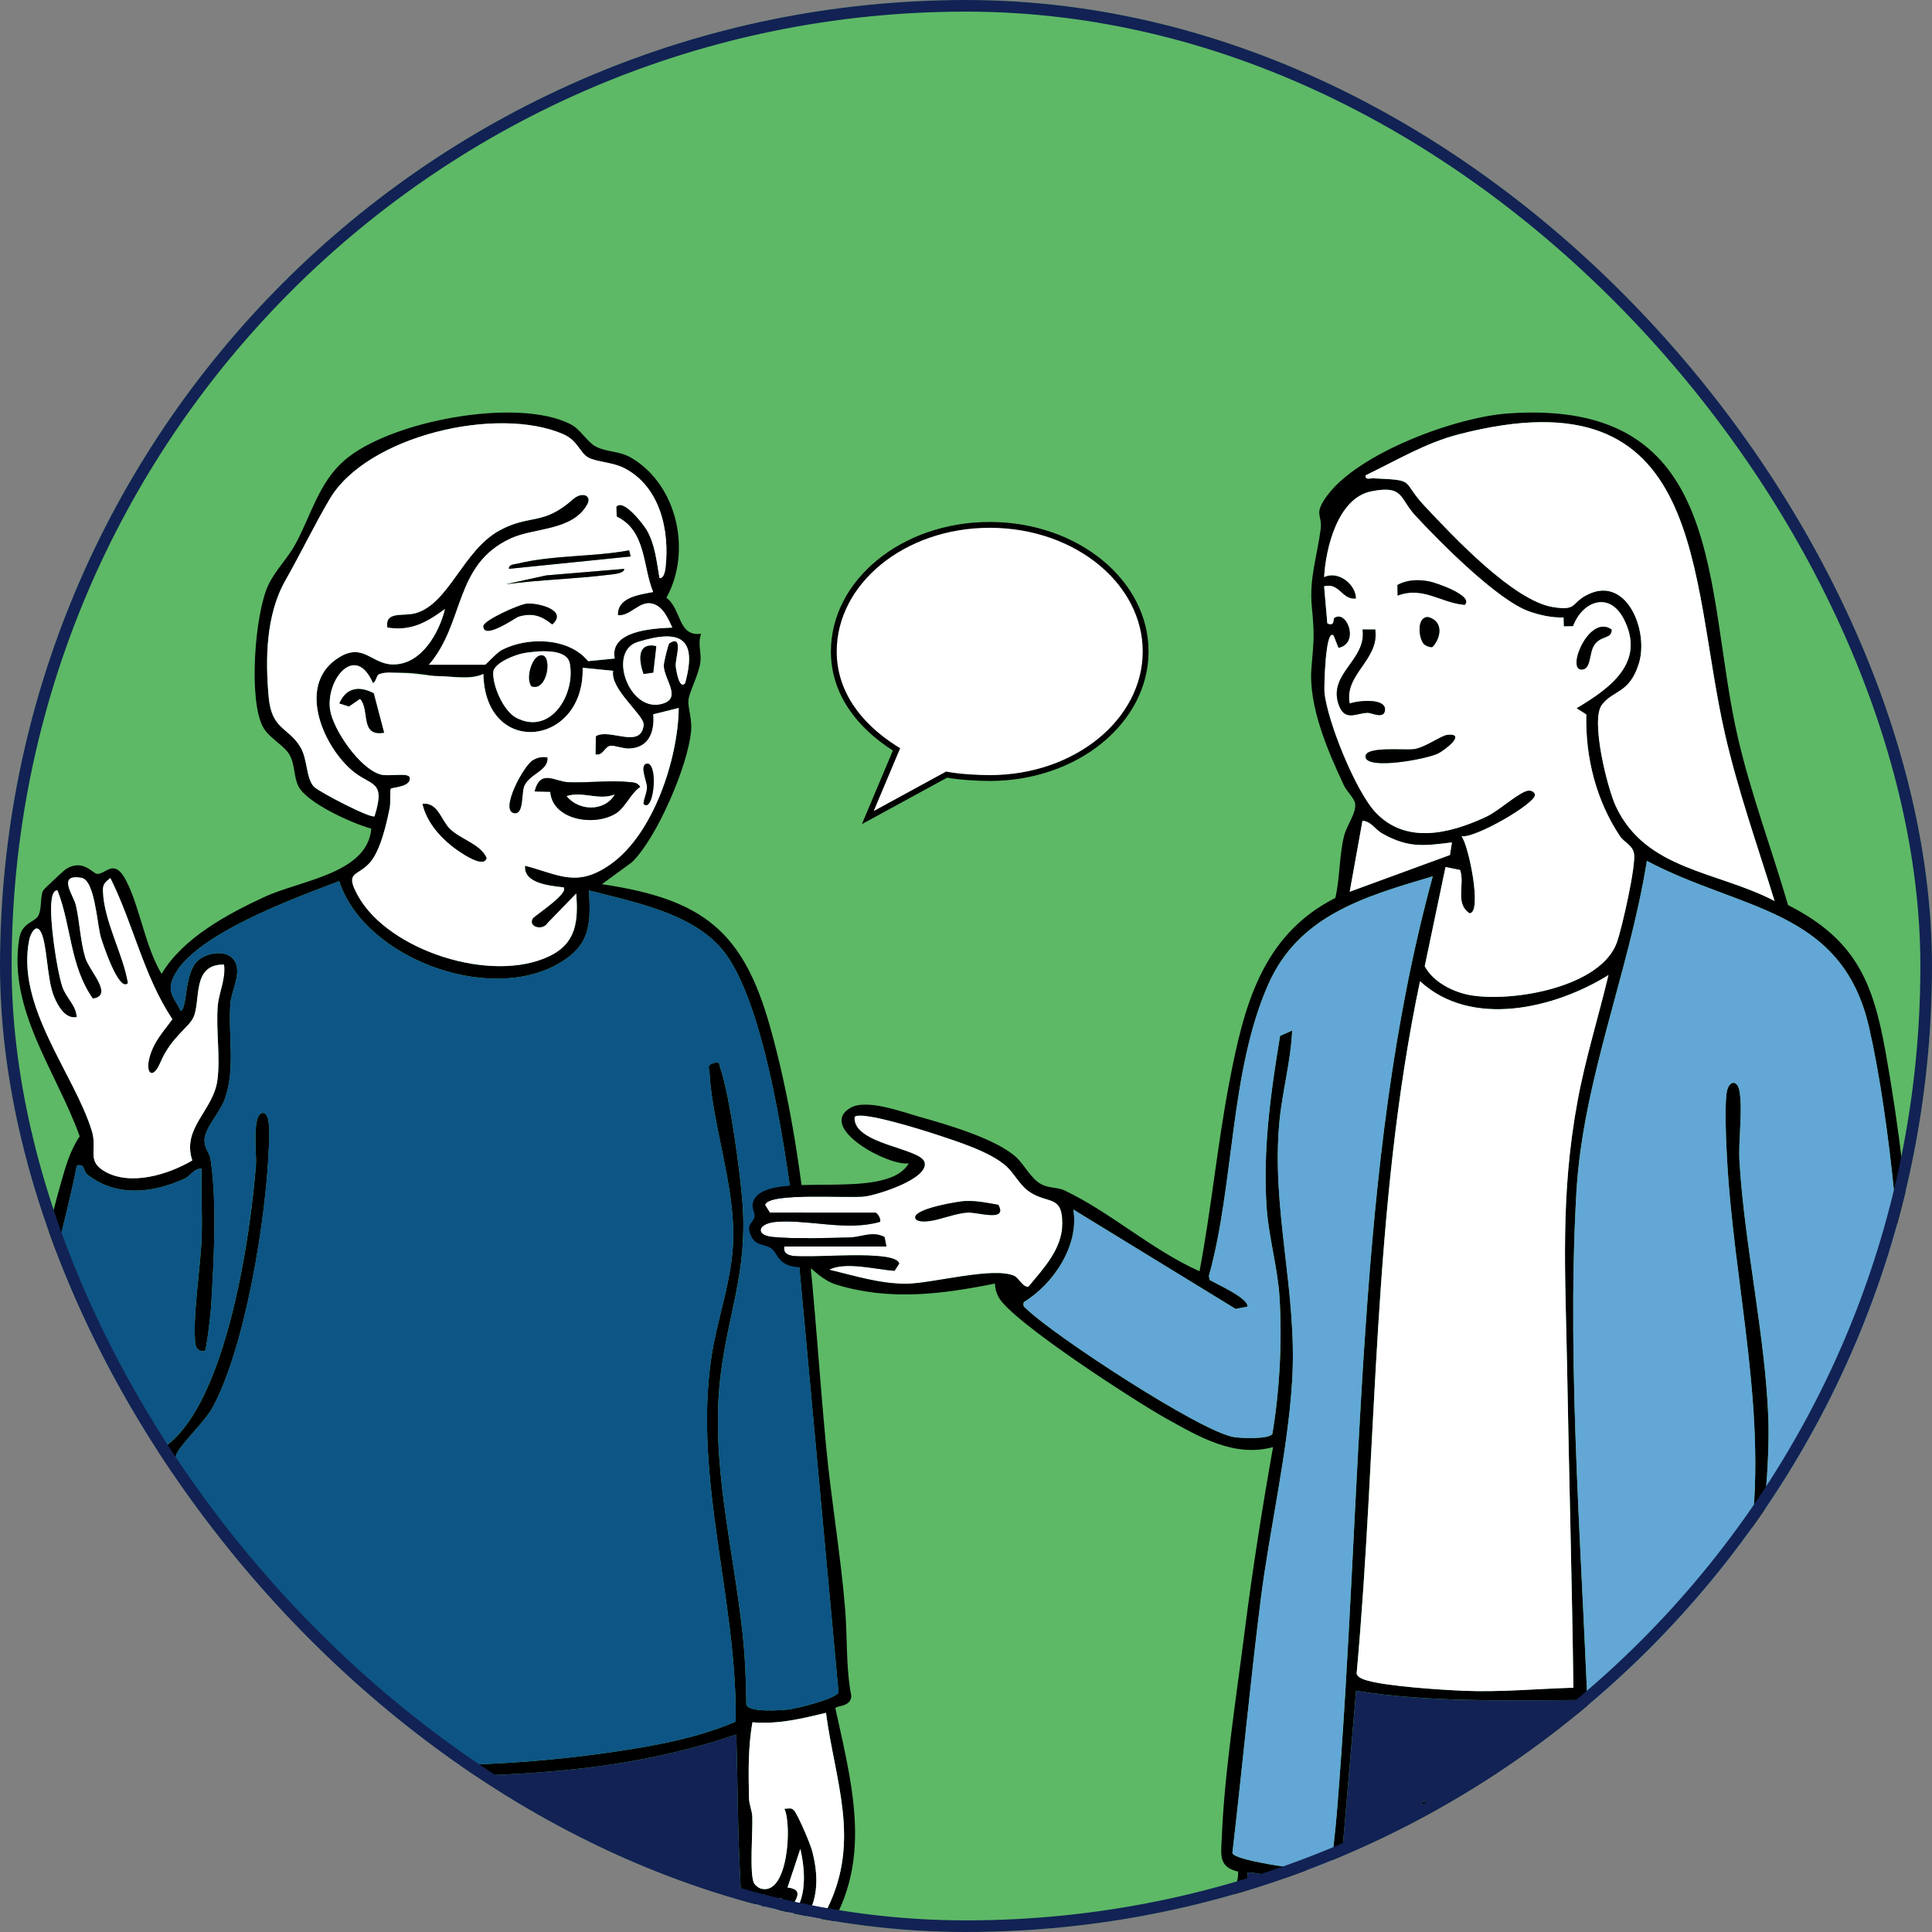
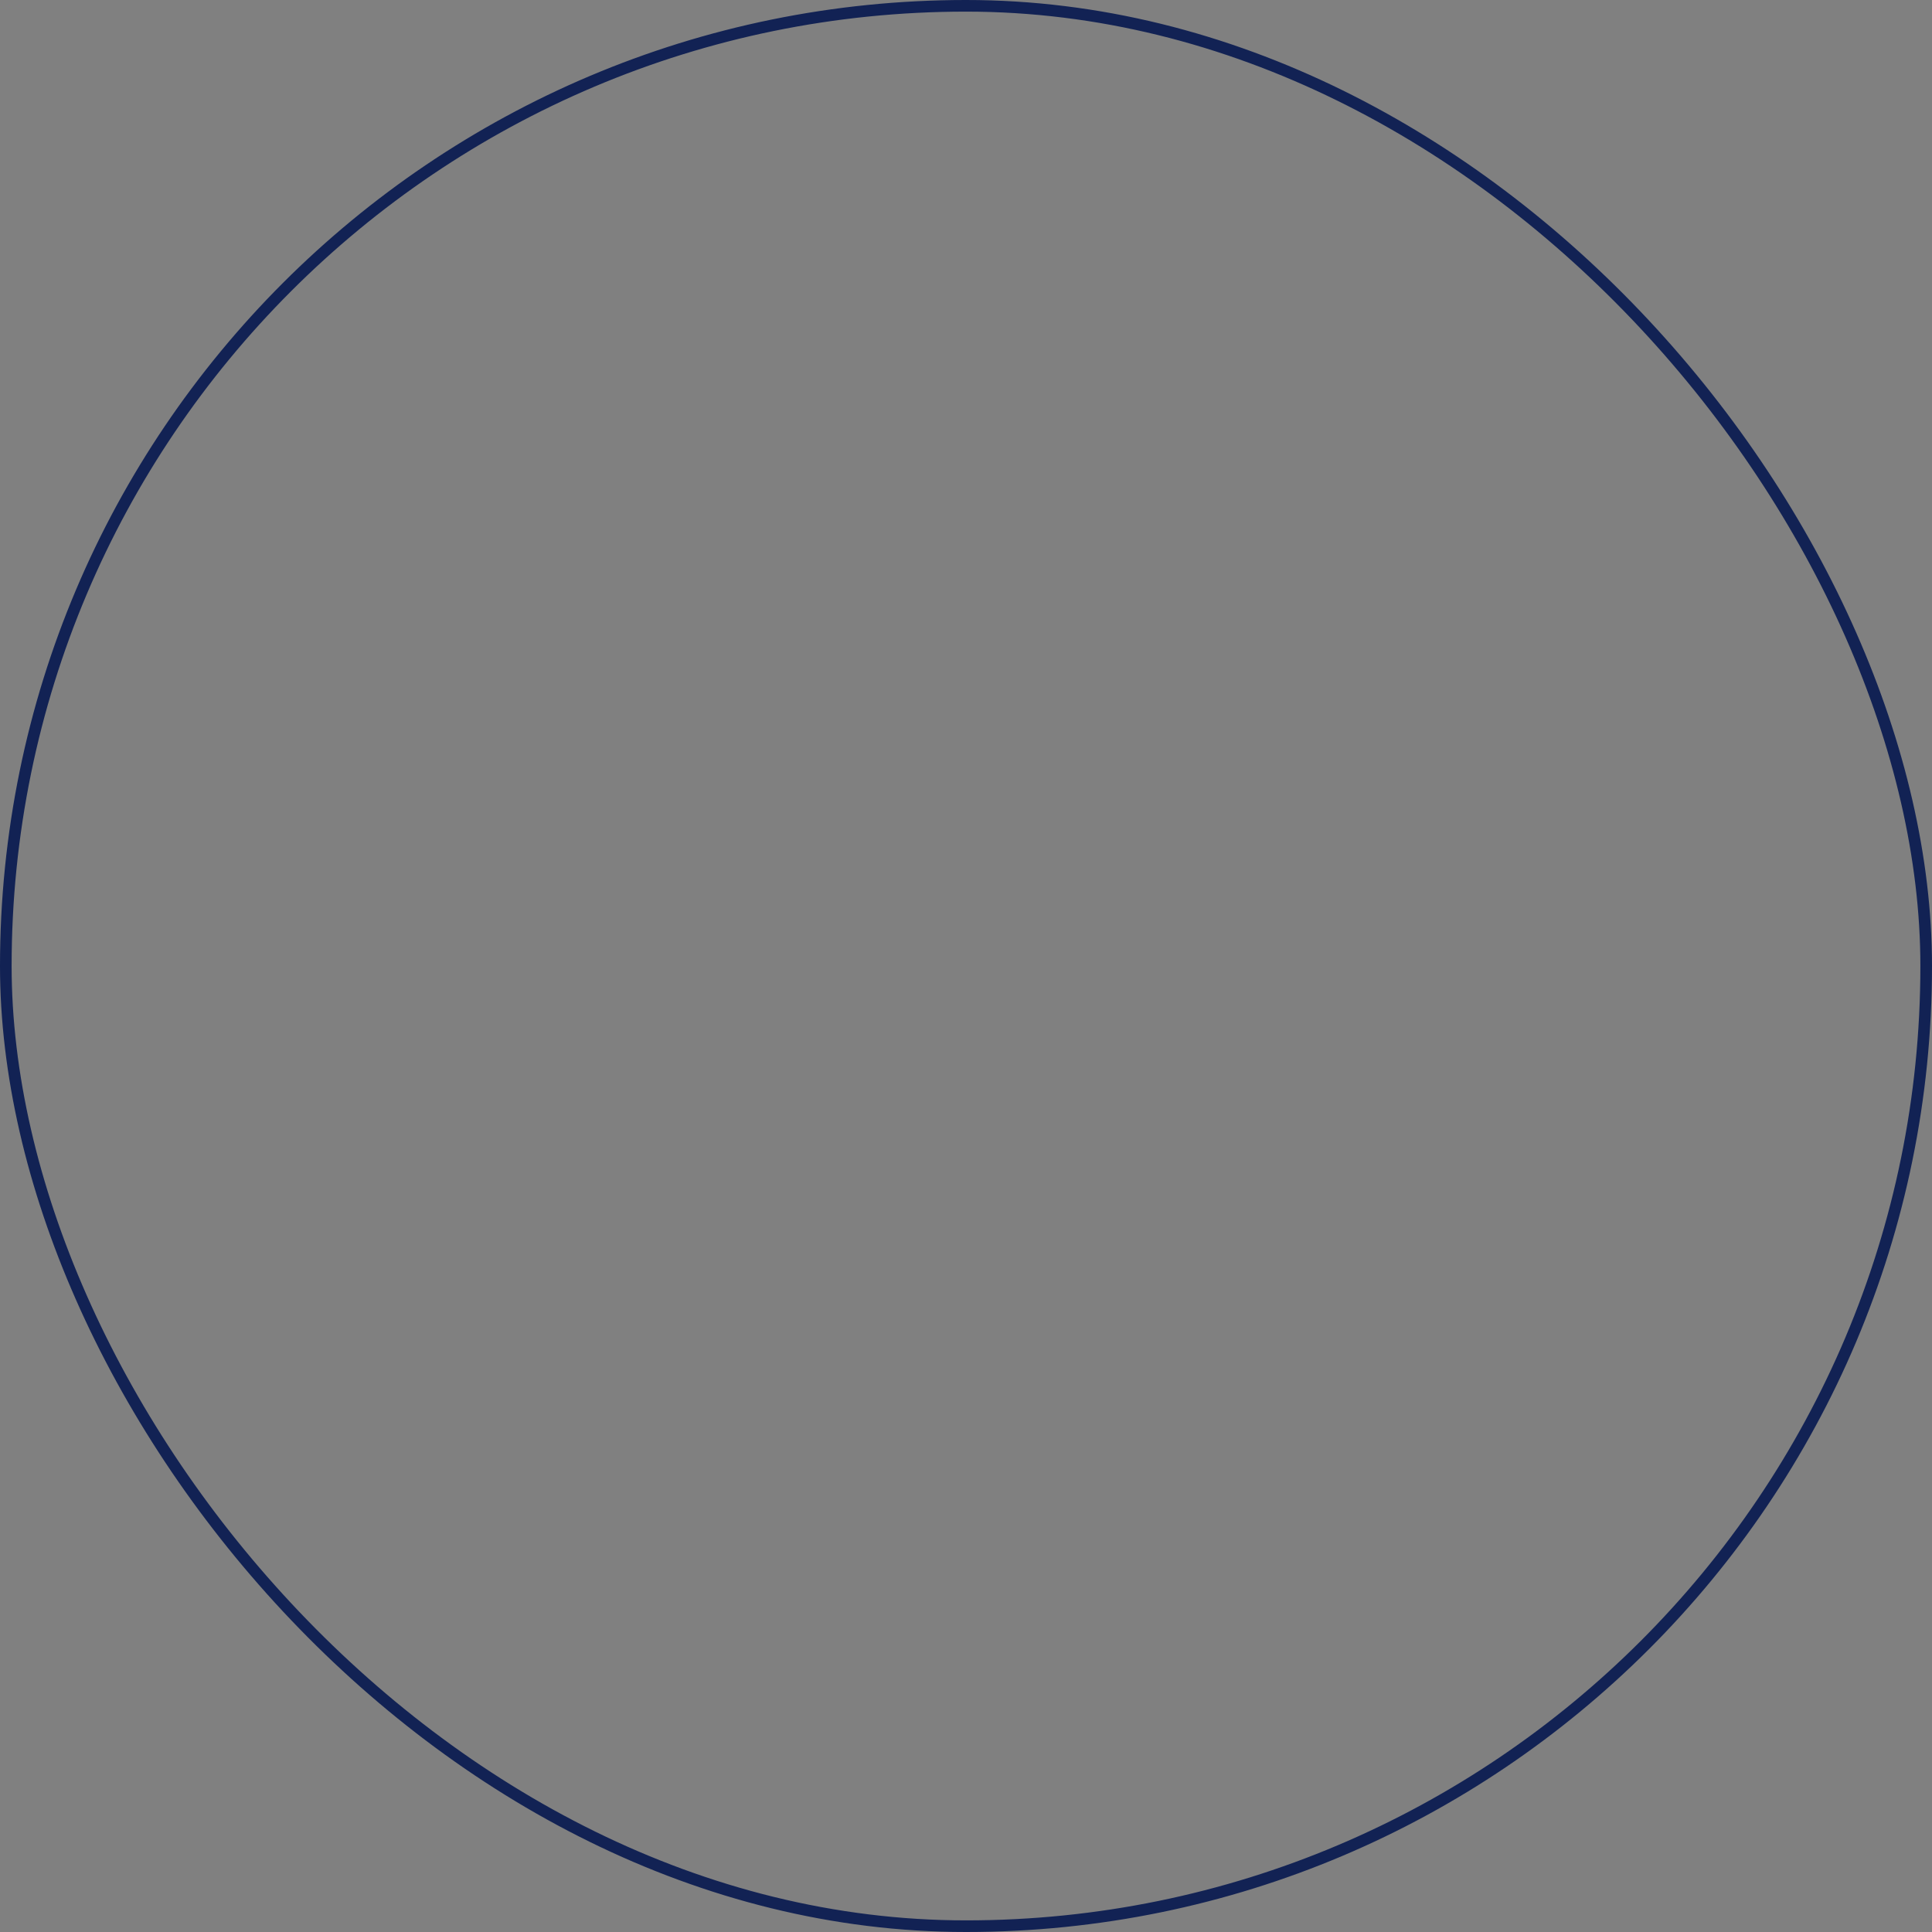
<svg xmlns="http://www.w3.org/2000/svg" width="665" height="665" viewBox="0 0 665 665" fill="none">
  <rect x="0" y="0" width="665" height="665" fill="#808080" stroke="none" />
  <g clip-path="url(#clip0_70_3426)">
-     <rect width="665" height="665" rx="332.5" fill="#5DB966" />
    <path d="M267.44 1008.67C263.211 1006.33 248.414 996.081 246.842 992.367C245.766 989.807 250.852 990.834 251.289 989.007C252.223 964.955 252.139 940.81 253.4 916.775C257.335 841.873 263.228 773.127 261.118 697.627C260.882 689.298 261.37 680.902 261.177 672.573C268.685 674.122 271.526 681.045 278.152 673.55C301.768 646.811 294.487 619.374 287.543 588.037C287.644 586.976 292.831 587.725 293.033 583.792C291.108 574.015 291.713 563.757 290.906 553.929C289.367 535.124 286.088 516.301 284.314 497.504C279.757 449.282 278.269 400.26 265.027 353.301C255.846 320.734 242.193 309.475 207.167 304.346L217.516 296.792C226.176 288.379 236.896 263.282 237.88 251.542C238.233 247.306 236.778 243.955 236.955 241.083C237.123 238.379 240.511 232.274 241.074 227.92C241.495 224.678 240.057 221.545 241.327 218.151C233.222 219.22 234.693 209.67 229.371 205.754C238.048 190.208 233.407 167.2 217.441 157.667C213.102 155.073 208.857 155.73 205.031 153.683C202.055 152.083 199.852 147.797 196.422 146.036C178.085 136.587 133.904 144.942 118.434 158.559C109.715 166.223 106.983 177.508 101.762 187.159C99.012 192.237 94.691 196.364 92.32 201.451C87.687 211.38 85.459 241.184 90.588 250.363C92.606 253.985 97.776 256.562 99.618 259.737C101.593 263.147 101.039 267.24 102.703 270.592C105.57 276.386 121.284 283.452 127.8 285.212C126.471 300.742 103.603 302.914 91.017 308.734C78.027 314.747 62.944 322.924 55.613 335.203C49.946 325.771 48.239 312.641 43.497 303.276C39.395 295.183 36.57 300.758 33.56 300.809C31.929 300.834 28.675 295.419 22.672 299.141C22.21 299.428 15.088 306.014 14.861 306.494C13.701 308.944 14.492 312.81 13.163 315.227C11.952 317.442 7.522 317.576 6.63 323.025C2.62 347.583 19.586 369.091 27.431 391.114C23.883 396.445 22.487 401.936 20.755 407.966C14.416 430.064 6.437 468.652 17.005 489.554C24.253 503.888 40.765 510.987 56.168 503.357C53.679 522.331 49.198 541.229 47.365 560.296C46.558 568.692 44.859 584.559 45.641 592.273C45.843 594.26 48.18 595.498 48.475 597.621C49.332 603.709 46.961 619.197 47.314 627.383C49.584 680.498 67.577 739.693 64.979 791.225C62.011 850.016 56.21 909.128 56.126 967.86C56.117 973.848 55.411 990.211 59.447 994.54C61.431 996.671 65.744 996.738 66.122 999.82C66.467 1002.6 62.288 1012.29 61.826 1016.99C60.893 1026.43 61.725 1030.85 66.307 1038.99C70.704 1046.8 80.23 1060.48 88.486 1064.4C101.215 1070.44 137.914 1073.48 146.355 1060.3C156.932 1043.8 134.778 1032.3 126.446 1020.29C122.629 1014.79 118.703 1007.58 117.812 1000.97C117.954 999.989 130.162 998.557 129.96 994.456C134.274 962.58 138.427 930.679 143.412 898.896C151.778 845.553 163.574 792.564 166.382 738.556C167.937 738.304 167.979 740.443 168.257 741.512C176.908 775.451 174.882 795.722 174.041 829.501C173.049 869.698 175.966 909.793 177.438 949.762C177.942 963.405 176.555 977.082 178.64 990.641L185.114 991.845C184.979 1002.86 174.209 1027.87 186.299 1034.86C193.126 1038.8 208.537 1038.56 217.104 1040.24C231.574 1043.06 244.025 1049.35 259.512 1050.37C269.139 1051.01 300.936 1050.17 302.962 1038.08C306.157 1018.94 281.111 1016.25 267.432 1008.66L267.44 1008.67ZM260.067 666.189C259.125 661.482 268.575 659.031 262.287 655.544L260.067 658.736V653.414C263.22 655.283 265.616 654.163 268.861 653.414C270.568 655.241 262.791 665.406 260.067 666.181V666.189ZM271.064 649.683L275.478 636.402C277.437 644.958 277.992 656.1 269.988 661.936C270.232 657.06 279.287 650.626 271.064 649.683ZM284.903 656.656C283.566 659.393 274.393 674.173 271.644 673.634C266.642 668.421 276.201 662.846 278.606 658.029C281.868 651.485 281.355 644.099 279.589 637.211C278.942 634.684 274.772 624.932 273.359 623.214C272.359 621.984 271.266 622.65 269.979 622.557C272.653 628.082 271.249 652.588 261.942 650.07C261.009 649.818 259.932 648.933 259.504 648.091C257.923 644.958 259.159 630.12 258.94 625.227C258.848 623.163 257.847 621.134 257.805 618.877C257.646 610.186 257.444 601.36 259.008 592.82C267.886 593.553 275.839 591.599 284.297 589.561C287.467 613.259 296.245 633.37 284.903 656.656ZM235.803 235.179C233.726 237.63 232.608 229.933 232.583 229.149C232.499 226.311 235.374 218.344 230.388 221.41C230.044 221.62 228.438 227.954 228.471 229.158C228.598 234.093 235.197 240.712 227.294 242.405C216.331 244.746 209.168 224.197 219.467 220.989C234.365 216.349 240.074 219.726 235.811 235.179H235.803ZM108.025 270.769C105.301 267.813 105.898 261.312 103.393 257.151C99.222 250.212 93.514 251.231 92.488 240.005C91.269 226.665 91.555 211.531 98.264 199.733C103.452 190.604 108.16 180.801 113.448 171.823C126.27 150.011 171.199 139.51 193.942 149.489C198.751 151.603 199.592 155.738 202.307 157.38C205.141 159.09 210.782 159.014 214.927 161.162C227.278 167.554 230.489 182.704 229.094 195.177C228.976 196.204 228.614 199.177 227 198.992C226 193.374 225.537 187.555 222.62 182.468C221.544 180.59 214.439 171.293 212.11 174.518L212.262 177.811C222.477 182.738 221.157 194.907 224.806 203.775C220.274 204.693 212.43 205.501 212.674 211.767C216.852 212.188 219.82 207.076 223.99 207.683C227.95 208.255 229.934 212.921 231.406 216.02C224.36 216.323 209.748 217.149 211.581 226.665L202.417 227.575C195.783 219.422 181.667 219.086 172.696 223.734C170.846 224.694 167.315 228.804 166.928 228.804H147.641C160.076 214.395 156.167 194.318 175.882 185.298C184.029 181.567 197.221 182.814 202.223 173.474C203.753 170.611 200.399 169.053 197.229 171.857C186.812 181.087 182.474 176.868 171.964 182.578C159.37 189.416 154.519 207.86 143.051 211.068C138.73 212.281 132.424 210.184 133.323 216.029C141.58 217.317 146.91 214.209 153.148 209.645C151.215 217.704 145.052 228.922 135.097 228.711C127.968 228.56 125.017 221.241 116.845 226.193C102.148 235.078 110.648 255.846 120.771 264.874C127.497 270.87 132.987 268.125 128.91 280.951C127.749 281.928 109.581 272.453 108.034 270.777L108.025 270.769ZM177.732 247.087C173.276 244.78 169.501 235.988 169.779 231.364C169.972 228.147 177.513 225.259 180.422 224.787C184.778 224.08 195.043 222.934 196.102 228.282C198.188 238.75 189.671 253.269 177.74 247.079L177.732 247.087ZM127.295 296.935C130.953 292.834 133.063 283.477 134.147 278.012C134.492 276.285 134.139 271.931 134.543 271.468C134.946 271.005 141.613 270.895 141.033 267.653C140.697 265.783 133.937 267.35 131.087 266.6C123.907 264.705 114.507 250.987 113.591 244.131C112.212 233.849 122.343 221.191 128.371 235.154C129.422 234.649 129.616 232.577 130.246 232.215C131.02 231.777 132.146 231.827 133.273 231.912C133.332 231.886 133.382 231.861 133.458 231.853C138.763 231.171 144.161 231.726 149.424 232.737C154.679 232.543 161.682 234.135 166.399 231.987C167.004 260.899 201.273 256.907 200.567 229.848L211.068 230.893C209.874 237.158 221.888 246.262 221.569 249.488C220.711 258.044 209.782 250.498 205.107 253.387L204.989 259.644C207.562 260.276 208.159 257.042 210.067 256.705C211.396 256.469 214.347 257.716 216.575 257.64C223.427 257.412 225.386 251.761 224.873 245.858L233.634 243.685C233.44 260.975 224.982 287.393 209.756 297.777C198.457 305.483 192.563 301.112 180.75 297.971C180.111 304.026 189.183 304.885 193.967 305.424C196.069 307.369 184.029 315.218 183.474 316.035C181.541 318.907 186.678 320.6 188.51 317.703L198.364 307.555C199.028 316.844 198.541 324.524 189.234 329.055C169.274 338.774 133.618 327.135 123.218 308.296C118.543 299.832 122.974 301.82 127.329 296.943L127.295 296.935ZM10.128 323.21C10.389 321.972 12.07 317.955 13.752 320.297C16.324 323.876 15.971 336.98 18.67 343.212C19.965 346.201 22.369 350.791 26.405 350.101C26.186 345.839 22.781 343.667 21.419 339.498C19.469 333.535 17.005 316.338 17.703 310.292C17.821 309.256 18.174 306.291 19.788 306.485C24.665 319.016 23.958 332.238 31.945 343.717C39.285 342.69 30.785 334.26 29.373 329.687C27.683 324.204 27.431 317.231 26.111 311.547C25.337 308.22 19.494 300.683 28.053 302.156C32.627 302.94 33.392 317.863 34.661 322.436C35.014 323.699 40.832 341.873 44.035 338.386C42.404 328.407 35.737 317.037 35.435 306.679C35.367 304.304 36.099 303.731 37.982 302.224C45.843 317.922 49.383 335.801 59.32 350.808C56.067 355.322 52.88 358.522 51.409 364.14C49.996 369.521 52.636 371.786 55.209 365.664C58.841 357.032 65.021 353.705 66.618 350.075C69.182 344.256 65.937 331.817 77.102 332.003C77.766 336.938 75.286 341.671 74.925 346.378C74.303 354.514 75.883 363.929 74.816 371.812C73.395 382.322 62.49 388.2 66.172 399.401C57.992 404.269 44.834 408.328 35.947 403.132C29.709 399.477 33.568 395.594 31.601 389.228C25.522 369.513 5.218 346.185 10.12 323.185L10.128 323.21ZM50.106 591.7C49.038 589.527 50.341 571.682 50.669 567.766C52.098 550.67 55.873 516.461 60.657 500.789C61.616 497.647 70.57 489.386 73.294 484.257C84.593 463.06 91.588 419.326 92.522 395.342C92.623 392.815 93.354 383.644 90.865 383.122C86.502 382.212 88.36 397.396 88.116 400.664C86.3 425.036 78.069 482.177 57.294 497.546C44.649 506.903 29.196 501.875 21.814 489.184C6.916 463.565 21.621 427.967 26.413 401.203C29.406 400.395 28.456 403.056 30.213 404.403C40.193 412.092 52.51 410.745 63.558 405.683C65.811 404.647 66.761 402.104 69.384 402.273C69.191 409.886 69.653 417.566 69.435 425.188C69.132 435.749 66.643 450.116 67.081 460.272C67.181 462.698 67.131 465.317 70.477 465.047C71.133 464.593 72.554 451.817 72.68 449.611C73.571 434.485 74.782 413.389 72.428 398.794C72.091 396.697 70.267 395.409 70.401 392.175C70.561 388.31 75.74 382.76 77.304 378.515C81.172 368.03 78.481 356.291 79.314 345.334C79.658 340.812 83.568 334.495 80.482 330.344C77.809 326.748 71.377 327.91 68.317 330.461C63.297 334.647 64.617 346.959 62.213 347.978C60.43 344.062 57.706 342.058 59.178 337.662C64.289 322.351 102.056 308.936 116.752 303.285C125.219 329.501 167.744 345.612 192.042 331.809C203.215 325.459 203.409 318.267 202.736 306.485C218.197 310.511 237.955 314.216 248.481 326.689C263.791 344.837 271.291 402.087 274.234 426.342L288.619 582.504C287.871 584.702 274.284 588.087 271.501 588.399C268.676 588.71 257.822 589.51 256.889 586.765C256.805 578.655 256.485 570.511 255.619 562.443C252.458 532.757 244.353 503.147 248.053 473.174C250.642 452.204 257.057 438.14 255.67 415.528C255.022 404.875 251.247 377.218 247.935 367.643C247.346 365.95 247.985 365.125 245.16 366.093C243.294 366.733 244.109 367.837 244.185 369.041C245.244 386.937 252.45 406.778 252.399 425.163C252.357 440.052 246.783 453.586 244.748 467.86C238.804 509.556 253.736 550.838 253.232 592.593C239.78 598.345 225.15 600.947 210.647 603.078C173.73 608.518 132.474 609.268 95.422 604.316C88.175 603.347 52.695 597.014 50.072 591.7H50.106ZM130.07 1064.8C118.804 1067.15 104.57 1066.34 93.665 1062.59C92.228 1062.1 80.373 1056.97 82.635 1054.64C98.743 1066.82 122.486 1066.31 141.033 1059.97C139.108 1063.11 133.584 1064.07 130.07 1064.8ZM129.448 1030.18C134.946 1036.4 155.065 1050.63 139.604 1056.98C125.084 1062.94 98.895 1062.27 86.031 1052.95C82.122 1050.11 68.922 1034.06 66.996 1029.83C62.103 1019.11 70.183 1009.92 70.511 999.307C84.669 1003.47 100.072 1003.34 114.583 1001.43C115.062 1011.96 122.545 1022.38 129.448 1030.18ZM181.742 986.944C180.885 956.39 180.246 926.022 179.649 895.493C179.178 871.475 178.035 847.305 178.455 823.126C178.716 807.925 181.381 794.156 179.472 778.601C177.362 761.429 168.534 737.234 168.501 720.997C168.467 705.695 171.914 681.424 174.26 665.81C175.933 654.635 178.842 643.754 180.734 632.705L177.959 632.124C175.748 632.814 170.468 663.41 169.837 667.933C164.078 708.811 162.935 751.164 157.436 792.177C152.257 830.781 143.841 869.816 137.922 908.496C133.609 936.658 129.683 964.896 126.732 993.234C116.214 1001.01 70.225 1000.2 62.759 991.365C61.599 989.992 60.952 987.676 60.691 985.908C58.143 968.399 61.389 948.263 61.733 930.712C62.288 902.988 62.263 875.332 63.844 847.616C65.096 825.729 69.62 800.826 69.443 779.502C69.233 754.204 62.751 727.76 59.632 702.773C55.302 668.042 50.467 633.143 51.77 598.101C69.939 604.358 89.285 608.122 108.53 609.798C137.241 612.291 172.343 611.937 200.962 608.602C218.836 606.522 236.492 602.758 253.45 597.039C253.904 611.306 253.854 625.858 254.51 640.175C257.015 694.705 259.117 745.251 256.771 799.781C254.098 861.849 247.851 923.655 247.767 985.84C245.362 992.628 211.295 992.35 204.426 991.853C201.601 991.651 182.121 988.266 181.751 986.96L181.742 986.944ZM288.93 1044.73C274.049 1048.84 255.056 1047.05 240.208 1043.48C233.272 1041.81 226.47 1038.51 219.332 1037.03C210.917 1035.28 199.222 1035.59 191.47 1033.07C189.267 1032.35 187.115 1031.33 186.215 1029.11C196.708 1033.56 208.52 1032.28 219.526 1034.72C226.008 1036.16 232.515 1039.56 239.124 1041.34C256.965 1046.14 273.847 1046.16 292.016 1042.95C292.276 1044.49 290.073 1044.42 288.93 1044.73ZM298.372 1037.36C294.925 1040.59 267.466 1042.2 261.723 1041.85C245.808 1040.9 234.861 1034.66 220.602 1031.54C213.8 1030.05 191.562 1029.24 187.796 1025.97C185.761 1024.2 185.021 1018.52 185.08 1015.85C185.147 1012.69 187.611 997.487 188.611 994.691C188.889 993.917 189.25 993.411 190.032 993.066C207.242 997.589 226.176 997.487 243.37 992.999C246.211 999.248 254.014 1004.66 259.907 1008.48C268.315 1013.93 298.01 1024.13 299.557 1032C299.86 1033.54 299.507 1036.29 298.363 1037.36L298.372 1037.36Z" fill="black" />
    <path d="M253.442 597.031C253.896 611.297 253.845 625.85 254.501 640.167C257.007 694.697 259.109 745.243 256.763 799.773C254.089 861.84 247.842 923.647 247.758 985.832C245.354 992.62 211.286 992.342 204.418 991.845C201.593 991.643 182.112 988.257 181.742 986.952C180.885 956.398 180.246 926.03 179.649 895.502C179.178 871.483 178.035 847.313 178.455 823.135C178.716 807.934 181.381 794.164 179.472 778.61C177.362 761.438 168.534 737.243 168.501 721.006C168.467 705.704 171.914 681.432 174.26 665.819C175.933 654.643 178.842 643.763 180.734 632.713L177.959 632.132C175.748 632.823 170.468 663.427 169.837 667.941C164.078 708.82 162.935 751.172 157.436 792.185C152.257 830.79 143.841 869.824 137.922 908.505C133.609 936.667 129.683 964.913 126.732 993.243C116.214 1001.02 70.225 1000.21 62.759 991.373C61.599 990.001 60.952 987.676 60.691 985.916C58.143 968.408 61.389 948.272 61.733 930.721C62.288 902.997 62.263 875.34 63.844 847.625C65.096 825.737 69.62 800.834 69.443 779.511C69.233 754.212 62.751 727.768 59.632 702.781C55.302 668.051 50.467 633.151 51.762 598.109C69.931 604.366 89.276 608.131 108.521 609.807C137.233 612.299 172.334 611.946 200.954 608.611C218.828 606.531 236.484 602.766 253.442 597.048V597.031Z" fill="#122254" />
    <path d="M202.753 306.485C218.214 310.511 237.972 314.216 248.498 326.689C263.809 344.837 271.308 402.088 274.251 426.342L288.636 582.504C287.888 584.702 274.301 588.087 271.518 588.399C268.735 588.711 257.839 589.511 256.906 586.765C256.822 578.655 256.502 570.512 255.636 562.444C252.475 532.757 244.37 503.147 248.07 473.174C250.659 452.205 257.074 438.141 255.687 415.529C255.039 404.875 251.264 377.219 247.952 367.643C247.363 365.95 248.002 365.125 245.177 366.094C243.311 366.734 244.126 367.837 244.202 369.041C245.261 386.937 252.467 406.778 252.416 425.163C252.374 440.052 246.8 453.586 244.765 467.86C238.821 509.556 253.753 550.839 253.249 592.593C239.788 598.345 225.167 600.947 210.665 603.078C173.747 608.518 132.491 609.268 95.439 604.316C88.192 603.347 52.712 597.014 50.089 591.7C49.021 589.528 50.325 571.682 50.652 567.766C52.082 550.67 55.857 516.462 60.641 500.789C61.599 497.648 70.553 489.386 73.277 484.257C84.577 463.06 91.572 419.327 92.505 395.333C92.606 392.807 93.337 383.636 90.849 383.114C86.485 382.204 88.343 397.388 88.1 400.656C86.284 425.037 78.053 482.169 57.278 497.538C44.633 506.895 29.18 501.867 21.798 489.176C6.9 463.557 21.604 427.959 26.397 401.195C29.39 400.386 28.44 403.048 30.197 404.395C40.177 412.084 52.494 410.737 63.541 405.675C65.794 404.639 66.744 402.096 69.368 402.264C69.174 409.878 69.637 417.558 69.418 425.188C69.115 435.749 66.627 450.116 67.064 460.273C67.165 462.698 67.114 465.317 70.461 465.048C71.116 464.593 72.537 451.817 72.663 449.611C73.555 434.486 74.765 413.389 72.411 398.795C72.075 396.698 70.25 395.409 70.385 392.175C70.545 388.31 75.724 382.76 77.287 378.515C81.155 368.031 78.465 356.291 79.297 345.334C79.642 340.812 83.551 334.496 80.466 330.344C77.792 326.748 71.36 327.91 68.3 330.462C63.281 334.647 64.6 346.96 62.196 347.979C60.414 344.063 57.69 342.058 59.161 337.662C64.273 322.352 102.039 308.936 116.736 303.285C125.202 329.502 167.727 345.612 192.025 331.809C203.199 325.459 203.392 318.259 202.719 306.485H202.753Z" fill="#0D5585" />
    <path d="M147.642 228.788C160.076 214.378 156.167 194.301 175.883 185.282C184.029 181.551 197.221 182.797 202.223 173.458C203.754 170.594 200.399 169.036 197.229 171.841C186.812 181.071 182.474 176.851 171.965 182.561C159.37 189.408 154.519 207.843 143.051 211.052C138.73 212.264 132.424 210.167 133.324 216.012C141.58 217.301 146.91 214.193 153.149 209.628C151.215 217.688 145.052 228.906 135.098 228.695C127.968 228.543 125.017 221.225 116.845 226.177C102.149 235.062 110.649 255.829 120.771 264.857C127.497 270.854 132.987 268.108 128.91 280.934C127.749 281.911 109.581 272.437 108.034 270.761C105.31 267.805 105.907 261.303 103.401 257.143C99.231 250.204 93.522 251.223 92.497 239.997C91.278 226.657 91.564 211.523 98.273 199.725C103.46 190.596 108.168 180.793 113.457 171.815C126.278 150.003 171.208 139.502 193.95 149.481C198.759 151.595 199.6 155.73 202.316 157.372C205.031 159.015 210.791 159.006 214.936 161.154C227.286 167.546 230.498 182.696 229.102 195.169C228.985 196.196 228.623 199.169 227.009 198.984C226.008 193.366 225.546 187.547 222.628 182.46C221.552 180.582 214.448 171.285 212.119 174.51L212.27 177.803C222.486 182.73 221.166 194.899 224.814 203.767C220.283 204.685 212.438 205.493 212.682 211.759C216.861 212.18 219.829 207.077 223.999 207.675C228.169 208.273 229.943 212.913 231.414 216.012C224.369 216.315 209.757 217.141 211.589 226.657L202.434 227.566C195.8 219.414 181.684 219.077 172.713 223.726C170.863 224.686 167.332 228.796 166.945 228.796H147.658L147.642 228.788ZM217.071 191.539L216.55 189.433C204.165 191.732 190.68 191 178.262 193.981C177.152 194.251 174.941 194.284 175.202 195.792L217.071 191.539ZM214.868 195.809L188.006 198.057L174.1 201.106C185.888 199.522 198.003 199.287 209.79 197.804C210.984 197.653 214.944 197.392 214.868 195.809ZM181.532 207.767C178.825 207.91 166.424 213.587 166.399 215.49C166.332 220.501 177.606 212.5 178.447 212.256C183.248 210.833 186.409 211.928 190.083 214.934C195.514 210.167 185.644 207.557 181.541 207.767H181.532Z" fill="white" />
    <path d="M130.23 232.223C132.348 231.019 135.955 231.626 138.301 231.651C142.673 231.684 146.961 232.661 151.24 232.737C156.142 232.838 161.724 234.11 166.373 231.996C166.979 260.907 201.248 256.916 200.542 229.857L211.043 230.901C209.849 237.167 221.863 246.271 221.544 249.496C220.686 258.053 209.756 250.507 205.082 253.395L204.964 259.653C207.537 260.284 208.134 257.05 210.042 256.714C211.379 256.478 214.322 257.724 216.55 257.648C223.402 257.429 225.361 251.77 224.848 245.866L233.608 243.694C233.415 260.983 224.957 287.402 209.731 297.786C198.431 305.492 192.538 301.121 180.725 297.979C180.086 304.035 189.158 304.894 193.942 305.433C196.044 307.378 184.004 315.227 183.449 316.044C181.515 318.916 186.652 320.608 188.485 317.711L198.339 307.555C199.003 316.844 198.515 324.524 189.208 329.055C169.249 338.765 133.593 327.135 123.192 308.296C118.518 299.832 122.949 301.82 127.304 296.944C130.961 292.842 133.071 283.486 134.156 278.02C134.501 276.294 134.147 271.94 134.551 271.477C134.955 271.013 141.622 270.904 141.042 267.662C140.705 265.792 133.946 267.358 131.096 266.609C123.915 264.714 114.516 250.995 113.599 244.14C112.221 233.857 122.352 221.2 128.38 235.163C129.431 234.657 129.624 232.586 130.255 232.223H130.23ZM128.641 238.632C123.504 235.979 119.165 236.721 116.811 242.102L120.082 243.172L123.949 240.527C127.489 244.418 123.697 253.606 132.205 252.2L128.641 238.632ZM188.418 260.722C186.425 260.478 185.114 260.689 183.39 261.708C180.187 263.602 172.049 278.862 176.866 279.865C180.406 280.597 179.372 273.026 180.431 270.559C182.281 266.264 188.855 265.287 188.41 260.722H188.418ZM221.493 276.673C224.806 280.109 226.664 264.2 223.124 262.853C219.694 262.659 222.662 268.815 222.696 270.837C222.729 272.858 221.645 274.668 221.493 276.673ZM189.41 272.538C190.192 282.341 204.821 284.606 212.127 279.881C215.297 277.835 217.046 273.06 220.367 270.828C219.324 269.279 218.248 269.354 216.583 269.178C210.185 268.495 202.29 269.514 195.59 269.236C190.966 269.051 186.013 264.571 184.021 272.411L189.41 272.529V272.538ZM145.447 276.69C146.75 282.433 150.786 287.368 155.351 291.065C156.898 292.312 166.567 299.521 167.483 295.293C165.306 290.459 158.512 288.968 154.78 285.238C151.786 282.248 150.71 276.117 145.456 276.69H145.447Z" fill="white" />
-     <path d="M44.044 338.403C42.413 328.424 35.746 317.054 35.443 306.696C35.376 304.321 36.107 303.748 37.99 302.241C45.852 317.939 49.391 335.818 59.329 350.825C56.075 355.339 52.889 358.539 51.417 364.156C50.005 369.538 52.645 371.803 55.218 365.689C58.85 357.057 65.029 353.731 66.627 350.101C69.191 344.281 65.954 331.843 77.111 332.028C77.775 336.963 75.295 341.696 74.933 346.404C74.311 354.539 75.892 363.954 74.824 371.837C73.403 382.347 62.498 388.225 66.181 399.426C58.001 404.294 44.843 408.353 35.956 403.157C29.718 399.502 33.577 395.62 31.609 389.253C25.531 369.538 5.226 346.21 10.128 323.211C10.389 321.973 12.07 317.955 13.752 320.297C16.324 323.876 15.971 336.98 18.67 343.212C19.965 346.202 22.369 350.791 26.405 350.101C26.186 345.839 22.781 343.667 21.419 339.498C19.469 333.535 17.005 316.339 17.703 310.292C17.821 309.256 18.174 306.292 19.788 306.485C24.665 319.017 23.958 332.239 31.945 343.717C39.285 342.69 30.785 334.26 29.373 329.687C27.683 324.204 27.431 317.231 26.111 311.547C25.337 308.22 19.494 300.683 28.053 302.157C32.627 302.94 33.392 317.863 34.661 322.436C35.014 323.699 40.832 341.873 44.035 338.386L44.044 338.403Z" fill="white" />
    <path d="M284.297 589.561C287.467 613.26 296.244 633.371 284.903 656.656C283.566 659.393 274.402 674.173 271.644 673.634C266.642 668.421 276.201 662.846 278.606 658.029C281.868 651.485 281.355 644.1 279.589 637.211C278.942 634.684 274.772 624.932 273.359 623.214C272.359 621.985 271.266 622.65 269.979 622.557C272.653 628.082 271.249 652.589 261.942 650.071C261.009 649.818 259.932 648.934 259.504 648.092C257.923 644.959 259.159 630.12 258.94 625.227C258.848 623.164 257.847 621.134 257.805 618.877C257.646 610.186 257.444 601.36 259.008 592.82C267.886 593.553 275.839 591.599 284.297 589.561Z" fill="white" />
    <path d="M180.422 224.787C184.777 224.08 195.043 222.934 196.102 228.282C198.187 238.75 189.671 253.269 177.74 247.079C173.284 244.772 169.509 235.979 169.787 231.364C169.98 228.147 177.522 225.259 180.431 224.787H180.422ZM182.928 236.232C188.292 238.127 190.074 226.278 186.753 225.595C183.281 224.88 180.733 233.512 182.928 236.232Z" fill="white" />
    <path d="M235.803 235.179C233.726 237.63 232.608 229.933 232.583 229.149C232.498 226.311 235.374 218.344 230.388 221.41C230.043 221.62 228.438 227.954 228.471 229.158C228.597 234.093 235.197 240.712 227.294 242.405C216.331 244.746 209.168 224.197 219.467 220.989C234.365 216.349 240.074 219.726 235.811 235.179H235.803ZM225.89 222.395C219.105 220.989 219.929 227.473 221.501 231.971L224.848 231.499L225.882 222.387L225.89 222.395Z" fill="white" />
    <path d="M269.988 661.937C270.232 657.061 279.287 650.626 271.064 649.683L275.478 636.402C277.437 644.959 277.992 656.101 269.988 661.937Z" fill="white" />
    <path d="M268.87 653.422C270.577 655.25 262.8 665.415 260.076 666.189C259.134 661.482 268.584 659.031 262.295 655.545L260.076 658.736V653.414C263.228 655.283 265.625 654.163 268.87 653.414V653.422Z" fill="white" />
    <path d="M181.532 207.767C185.635 207.556 195.514 210.159 190.074 214.934C186.4 211.927 183.239 210.832 178.438 212.256C177.598 212.5 166.332 220.5 166.39 215.49C166.416 213.586 178.817 207.91 181.524 207.767H181.532Z" fill="black" />
    <path d="M217.071 191.539L175.202 195.791C174.941 194.284 177.152 194.25 178.262 193.981C190.68 191 204.166 191.732 216.55 189.433L217.071 191.539Z" fill="black" />
    <path d="M214.868 195.808C214.944 197.392 210.976 197.653 209.79 197.804C198.003 199.286 185.888 199.522 174.1 201.106L188.006 198.057L214.868 195.808Z" fill="black" />
    <path d="M189.41 272.538L184.021 272.42C186.014 264.579 190.966 269.051 195.59 269.245C202.291 269.514 210.185 268.504 216.583 269.186C218.248 269.363 219.316 269.287 220.367 270.836C217.054 273.068 215.297 277.843 212.127 279.89C204.821 284.614 190.192 282.349 189.41 272.546V272.538ZM211.564 273.498C205.965 275.595 200.618 272.277 195.035 274.011C199.197 279.191 208.058 279.452 211.564 273.498Z" fill="black" />
    <path d="M145.447 276.69C150.702 276.117 151.778 282.248 154.771 285.238C158.512 288.968 165.297 290.459 167.475 295.293C166.558 299.512 156.89 292.312 155.343 291.065C150.778 287.377 146.75 282.442 145.439 276.69H145.447Z" fill="black" />
-     <path d="M128.641 238.632L132.205 252.2C123.705 253.606 127.489 244.418 123.949 240.527L120.082 243.172L116.811 242.102C119.165 236.729 123.504 235.98 128.641 238.632Z" fill="black" />
    <path d="M188.418 260.722C188.864 265.286 182.289 266.263 180.439 270.558C179.38 273.026 180.414 280.597 176.875 279.864C172.057 278.862 180.196 263.611 183.399 261.707C185.122 260.688 186.434 260.469 188.427 260.722H188.418Z" fill="black" />
    <path d="M221.493 276.673C221.645 274.668 222.738 272.908 222.696 270.836C222.654 268.765 219.694 262.659 223.124 262.853C226.664 264.192 224.806 280.109 221.493 276.673Z" fill="black" />
    <path d="M182.928 236.232C180.734 233.52 183.273 224.888 186.754 225.596C190.075 226.278 188.301 238.127 182.928 236.232Z" fill="black" />
    <path d="M225.891 222.395L224.857 231.508L221.51 231.979C219.938 227.482 219.114 220.989 225.899 222.404L225.891 222.395Z" fill="black" />
    <path d="M211.564 273.497C208.058 279.452 199.205 279.19 195.035 274.011C200.618 272.276 205.956 275.594 211.564 273.497Z" fill="white" />
    <path d="M264.972 417.383L263.324 414.738C264.367 410.292 291.86 412.557 297.678 411.799C302.184 411.21 319.705 405.702 318.2 400.06C316.889 395.15 293.39 393.929 294.121 384.471C295.853 382.012 318.427 389.187 322.471 390.526C329.803 392.969 340.85 396.405 346.399 401.399C349.35 404.06 351.007 408.035 354.672 410.401C360.81 414.359 365.669 411.311 365.678 421.088C365.678 429.838 359.28 436.517 354.025 442.867C352.142 443.321 350.611 439.835 349.09 439.17C341.792 435.969 321.219 441.704 312.298 441.864C303.176 442.033 294.029 439.085 285.327 437.03C291.137 434.133 301.217 436.938 307.901 437.409L309.507 434.917C308.33 429.906 278.559 433.274 272.674 432.239C270.774 431.902 269.596 431.102 269.916 429.055H305.11L304.462 425.779C300.25 423.581 296.593 425.813 292.507 425.914C284.436 426.116 273.733 426.503 265.914 425.762C259.877 425.19 260.693 421.105 267.15 420.558C278.155 419.631 291.397 423.901 302.899 420.558C303.37 419.564 301.923 417.374 301.251 417.374H264.964L264.972 417.383ZM332.418 413.399C329.744 413.5 315.056 416.01 315.022 418.983C315.006 420.667 318.284 420.49 319.672 420.339C323.8 419.876 328.811 417.568 333.199 417.374C336.672 417.223 346.937 420.701 343.633 414.705C339.883 414.065 336.277 413.265 332.418 413.408V413.399Z" fill="white" />
    <path d="M640.755 609.8C640.049 610.937 640.436 614.819 640.545 616.487C642.151 642.316 649.575 668.33 628.489 689.822C625.412 733.859 615.793 782.889 621.981 826.614C624.302 842.994 628.808 859.054 630.624 875.611C636.005 924.676 633.743 975.913 635.005 1025.31C633.903 1030.88 622.099 1031.68 621.754 1032.88C622.393 1056.22 644.85 1081.35 620.745 1100.75C610.278 1109.17 583.323 1117.01 574.075 1104.38C564.65 1091.51 576.656 1072.48 580.591 1059.85C582.97 1052.21 584.089 1044.31 585.543 1036.5C579.918 1036.62 570.679 1034.34 569.106 1028.47C566.038 1017.03 566.138 997.758 564.507 985.126C552.678 893.465 534.467 802.891 520.645 711.55C519.048 711.482 518.981 715.373 518.779 716.636C514.071 745.556 509.505 779.605 507.471 808.727C505.386 838.607 506.899 869.009 505.251 898.973C503.082 938.352 496.642 977.429 494.195 1016.79C493.094 1023.81 486.292 1021.14 485.451 1025.34C482.98 1037.64 491.892 1052.35 487.402 1064.39C483.787 1074.1 456.025 1073.49 446.735 1075.03C423.295 1078.92 405.101 1089.5 379.626 1085.08C355.656 1080.92 359.095 1070.95 376.961 1060.74C393.608 1051.24 423.799 1044.19 430.475 1024.28L425.136 1022.55L426.136 840.535C423.883 778.173 422.471 715.062 424.942 652.573C425.052 649.735 426.313 647.091 426.178 644.219C419.217 642.61 420.318 638.29 420.554 632.387C421.42 610.212 425.598 583.794 428.432 561.418C431.114 540.279 434.46 519.082 438.184 498.104C424.757 501.734 412.76 494.542 401.553 488.335C391.018 482.499 348.182 454.783 343.717 446.479C342.935 445.031 342.481 443.448 342.49 441.805C324.035 445.519 306.06 447.801 287.74 442.134C283.225 440.736 279.526 436.668 279.013 436.517C276.676 435.834 274.002 436.736 270.723 435.203C267.444 433.67 267.352 431.042 265.443 429.678C263.274 428.137 260.264 428.929 258.633 425.627C256.498 421.299 259.323 420.987 259.701 418.814C259.987 417.138 258.305 415.69 259.432 413.18C264.392 402.148 304.942 414.081 312.803 400.421C305.883 401.491 281.325 388.286 292.574 381.405C298.098 378.028 310.457 382.719 316.679 384.463C326.045 387.082 342.784 391.975 349.695 398.24C352.579 400.859 354.95 405.896 358.582 407.715C361.255 409.054 364.021 408.616 366.384 409.736C382.358 417.324 396.542 430.293 412.878 437.569C416.955 416.069 419.007 394.088 423.126 372.596C428.003 347.18 433.98 322.058 459.623 309.081C461.246 302.2 460.935 294.376 462.675 287.605C463.659 283.774 467.258 279.344 466.333 276.144C465.87 274.552 463.449 272.194 462.507 270.19C457 258.416 450.342 243.005 451.401 229.976C452.242 219.601 452.511 219.23 451.519 208.594C450.619 199.002 453.444 191.136 454.579 182.066C455.201 177.063 451.947 177.156 456.883 170.503C467.678 155.942 500.862 143.613 518.972 142.316C595.06 136.875 586.359 202.867 598.18 253.868C602.686 273.314 609.866 292.364 615.449 311.531C638.763 323.355 644.698 338.051 648.995 361.968C658.176 413.096 662.674 473.546 656.898 525.045C653.863 552.112 647.431 578.707 644.909 605.85C645.295 608.545 641.251 609.033 640.772 609.808L640.755 609.8ZM610.816 310.125C604.939 291.159 598.222 272.16 593.774 252.791C581.222 198.176 587.931 127.308 502.199 149.474C490.454 152.514 480.794 158.46 470.074 163.589C469.78 165.324 471.554 164.582 472.79 164.641C487.848 165.324 481.996 165.273 490.395 174.208C499.996 184.424 520.923 206.859 534.661 208.981C542.572 210.202 540.832 207.853 545.548 205.149C559.564 197.107 567.677 216.898 564.104 228.376C560.85 238.811 555.276 237.438 551.366 242.617C547.423 247.839 553.208 271.133 556.142 277.449C566.424 299.581 591.05 299.792 610.816 310.125ZM538.183 212.544C534.038 212.619 530.364 211.828 526.489 210.506C515.534 206.766 495.33 186.319 487.091 177.4C481.626 171.48 483.198 166.873 471.957 169.139C460.355 171.48 456.294 188.946 455.773 198.623C460.574 196.298 466.711 201.065 466.753 206.051C461.835 206.59 461.086 200.442 455.764 201.806L456.866 214.556C459.556 215.744 458.741 213.057 459.245 212.704C463.6 209.655 468.149 221.504 460.691 223.02L459.035 218.801C456.168 215.887 455.731 236.806 455.882 238.314C456.866 248.226 466.61 272.379 473.53 279.681C483.913 290.637 498.819 286.999 511.153 281.323C515.895 279.142 520.914 274.173 525.034 272.404C526.581 271.748 528.078 272.312 528.33 273.499C528.944 276.337 507.58 288.726 503.04 287.833C505.537 290.839 510.279 314.42 505.789 314.353C500.669 310.858 504.326 304.449 502.552 299.446L497.55 298.444L490.395 332.56C493.212 337.992 500.274 341.571 506.277 342.573C520.965 345.016 551.266 339.727 556.613 324.164C558.303 319.246 563.221 297.804 562.405 293.694C561.842 290.839 558.975 289.913 557.546 287.757C549.332 275.377 545.658 260.614 546.002 245.927L542.639 243.771C554.359 236.798 566.5 227.964 558.942 213.142C553.922 203.305 544.598 207.002 541.454 215.55L538.242 215.609L538.175 212.544H538.183ZM499.761 289.955C489.865 291.202 484.804 291.884 475.9 286.965C473.269 285.508 471.974 282.687 468.973 282.51L464.576 306.925L499.072 294.284L499.761 289.947V289.955ZM640.268 605.1C646.758 560.289 657.369 515.478 655.956 469.9C654.905 435.978 650.836 386.517 643.32 353.606C633.97 312.66 599.046 313.443 566.845 296.322C560.791 334.489 544.817 371.62 542.589 410.435C539.016 472.738 545.136 541.997 547.079 604.764C547.541 619.628 546.44 634.45 548.289 649.263L549.735 650.737L587.729 649.954C587.225 634.458 597.33 621.253 599.785 606.448L595.901 605.429L602.005 533.651C609.151 487.24 596.49 442.479 594.329 396.665C594.06 390.922 593.631 381.919 594.262 376.454C594.783 371.948 597.953 371.375 598.709 375.451C599.92 382.02 598.28 392.547 598.726 399.857C600.492 428.727 607.579 459.659 608.655 487.956C609.277 504.201 606.553 526.443 605.301 543.21C603.821 562.984 600.845 582.707 599.769 602.523C612.161 608.932 627.043 608.789 640.251 605.109L640.268 605.1ZM493.153 301.636C469.586 308.617 447.021 315.102 436.545 338.817C423.236 368.933 424.917 407.512 416.106 439.203L416.367 440.55C418.729 441.965 429.936 446.909 429.373 449.755L425.304 450.53L369.444 416.322C371.538 428.491 362.769 441.873 352.411 448.189C351.999 449.814 352.671 449.882 353.571 450.758C362.912 459.769 413.063 492.714 424.69 494.643C427.254 495.064 436.587 495.434 437.949 493.598C440.48 478.532 441.354 461.832 440.421 446.53C439.815 436.542 436.671 425.627 435.99 415.766C434.611 395.899 437.377 376.066 440.614 356.536L444.767 354.717C444.322 365.236 441.371 375.611 440.387 386.054C437.512 416.439 446.625 444.492 444.767 475.231C443.279 499.847 437.024 526.097 433.922 550.773C430.281 579.726 427.574 608.798 424.203 637.785C424.749 640.766 453.234 644.118 457.95 644.598C458.715 637.76 459.607 630.753 460.162 623.906C464.727 568.062 466.215 511.915 470.082 456.147C473.689 404.093 479.373 352.115 493.161 301.636H493.153ZM541.555 580.922C541.076 544.212 540.041 507.646 539.394 470.961C538.822 438.411 536.956 411.656 542.993 378.955C545.691 364.343 550.181 350.043 553.628 335.609C535.14 347.113 506.428 354.044 488.764 337.731C472.268 416.069 474.169 496.723 466.946 576.038C467.274 577.478 469.536 578.151 470.89 578.513C478.137 580.476 495.557 581.613 503.603 581.958C516.307 582.505 528.893 581.276 541.538 580.914L541.555 580.922ZM264.972 417.383H301.259C301.932 417.383 303.378 419.572 302.907 420.566C291.397 423.909 278.164 419.64 267.158 420.566C260.701 421.113 259.886 425.189 265.922 425.771C273.741 426.512 284.436 426.124 292.515 425.922C296.602 425.821 300.267 423.581 304.471 425.787L305.118 429.063H269.924C269.605 431.11 270.782 431.91 272.682 432.247C278.567 433.283 308.338 429.914 309.515 434.925L307.91 437.418C301.217 436.954 291.145 434.142 285.335 437.039C294.037 439.094 303.185 442.033 312.307 441.873C321.227 441.713 341.8 435.978 349.098 439.178C350.62 439.843 352.15 443.33 354.033 442.875C359.288 436.525 365.695 429.855 365.686 421.097C365.686 411.319 360.818 414.368 354.681 410.41C351.007 408.043 349.359 404.068 346.408 401.407C340.859 396.413 329.811 392.968 322.48 390.535C318.436 389.187 295.862 382.02 294.13 384.479C293.398 393.937 316.906 395.158 318.209 400.068C319.714 405.71 302.193 411.218 297.686 411.808C291.868 412.565 264.375 410.3 263.333 414.747L264.981 417.391L264.972 417.383ZM586.636 675.96C585.114 670.772 587.763 659.125 586.636 653.129C575.311 654.022 559.892 655.479 548.634 654.249C547.053 654.072 545.759 654.114 544.926 652.514L542.656 585.158C517.274 585.234 491.866 585.958 466.77 581.975L461.187 647.209C460.792 647.916 460.237 648.447 459.439 648.708C454.554 650.299 430.424 643.562 429.39 644.632C425.237 753.826 432.047 862.996 430.517 972.292C430.458 976.477 429.415 980.991 429.34 984.932C429.113 996.79 429.6 1008.7 429.373 1020.55C449.341 1021.35 470.276 1024.06 489.689 1018.24L500.846 907.437C501.367 836.872 506.378 766.855 517.35 697.191C513.768 677.173 510.212 657.407 500.333 639.292C498.634 636.185 487.957 622.104 489.865 620.2C491.555 619.956 492.43 620.217 493.775 621.194C495.532 622.466 502.191 633.464 503.628 636.1C513.583 654.417 517.316 675.236 521.41 695.389C536.3 768.792 549.038 848.308 560.06 922.486C565.214 957.183 569.056 992.108 572.822 1026.97C575.025 1033.63 593.303 1033.65 599.323 1033.32C605.124 1033 625.21 1029.52 629.035 1025.91C630.422 1024.6 630.431 1023.92 630.675 1022.18C633.701 1000.08 628.262 971.609 630.675 948.804C633.373 885.22 610.883 824.399 617.433 760.9L624.016 692.399L616.474 698.378C613.052 699.726 608.151 703.836 604.502 702.311C603.123 701.739 603.174 699.802 602.493 699.802C600.752 699.802 599.155 701.486 596.229 700.711C588.351 698.631 594.11 681.99 595.422 676.474C594.774 675.968 588.2 681.308 586.628 675.935L586.636 675.96ZM636.072 610.701C624.722 612.074 614.061 612.36 603.132 608.528C601.879 619.451 595.178 629.734 592.639 640.353C590.47 649.432 589.234 662.477 589.923 671.732C590.041 673.316 589.074 674.806 591.554 674.36C596.717 668.136 597.406 659.689 598.129 652.034C599.609 649.777 601.938 651.579 602.005 653.668L595.413 696.669C596.927 696.812 597.902 697.663 599.508 696.989C606.36 694.1 608.899 665.467 609.74 658.451H613.01C614.045 672.423 608.706 685.502 605.326 698.791C610.631 703.566 615.76 682.908 617.105 679.91L621.283 660.574C623.461 659.563 623.949 664.237 623.915 665.206C623.621 674.318 618.383 684.643 616.323 693.485C623.755 684.424 628.211 672.086 629.514 660.557H632.802C633.979 668.894 629.094 676.086 627.32 683.927C646.077 664.726 637.888 634.45 636.064 610.701H636.072ZM481.063 1024.8L433.888 1024.93C431.341 1039.02 417.132 1044.03 406.606 1051.11C405.647 1051.76 404.571 1050.92 405.168 1053.48C411.81 1054.04 418.704 1057.8 425.472 1057.76C429.836 1057.74 437.764 1055.83 442.363 1054.88C456.076 1052.06 470.024 1047.52 481.584 1039.74L481.054 1024.8H481.063ZM618.517 1034.37L588.839 1037.56C590.066 1050.83 573.604 1072 595.136 1075.52C604.065 1076.99 615.928 1074.41 619.661 1065.73C624.529 1054.4 616.945 1046.01 618.517 1034.37ZM483.257 1043.93C477.069 1046.44 471.453 1050.13 465.139 1052.44C453.242 1056.79 432.602 1062.13 420.142 1060.8C411.701 1059.9 404.941 1054.39 396.315 1056.08C390.404 1057.23 365.451 1069.27 366.603 1076.16C366.973 1078.4 381.257 1081.55 384.04 1081.86C407.051 1084.37 423.328 1075.84 444.566 1071.87C452.965 1070.3 477.178 1069.32 482.484 1065.22C486.065 1062.45 484.148 1048.44 483.249 1043.93H483.257ZM580.053 1070.48C572.915 1089.76 567.677 1109.4 597.07 1106.57C621.031 1104.25 634.618 1084.85 624.571 1063.04C621.645 1080.22 596.784 1084.66 583.862 1074.75C581.945 1073.28 581.894 1071.01 580.053 1070.48Z" fill="black" />
    <path d="M586.636 675.96C588.217 681.333 594.791 675.994 595.43 676.499C594.11 682.024 588.351 698.665 596.237 700.736C599.163 701.511 600.761 699.818 602.501 699.827C603.173 699.827 603.123 701.764 604.51 702.337C608.159 703.852 613.061 699.743 616.483 698.404L624.024 692.424L617.441 760.926C610.883 824.416 633.373 885.237 630.683 948.829C628.27 971.635 633.718 1000.1 630.683 1022.21C630.448 1023.94 630.439 1024.62 629.043 1025.94C625.218 1029.55 605.132 1033.03 599.331 1033.35C593.312 1033.68 575.034 1033.65 572.831 1027C569.056 992.133 565.222 957.208 560.068 922.511C549.046 848.334 536.308 768.817 521.419 695.414C517.333 675.253 513.6 654.434 503.637 636.126C502.199 633.49 495.54 622.491 493.783 621.219C492.438 620.243 491.564 619.99 489.874 620.226C487.965 622.121 498.643 636.202 500.341 639.318C510.22 657.432 513.776 677.206 517.358 697.216C506.386 766.88 501.384 836.897 500.854 907.462L489.697 1018.27C470.284 1024.08 449.349 1021.36 429.382 1020.57C429.609 1008.72 429.112 996.815 429.348 984.958C429.424 981.016 430.466 976.502 430.525 972.317C432.055 863.013 425.245 753.852 429.398 644.657C430.432 643.579 454.562 650.316 459.447 648.733C460.254 648.472 460.809 647.941 461.196 647.234L466.778 582C491.866 585.983 517.282 585.259 542.665 585.183L544.935 652.539C545.767 654.14 547.062 654.097 548.642 654.274C559.9 655.504 575.319 654.039 586.644 653.154C587.771 659.15 585.123 670.798 586.644 675.985L586.636 675.96Z" fill="#122254" />
    <path d="M640.268 605.1C627.059 608.789 612.178 608.924 599.785 602.515C600.861 582.699 603.838 562.975 605.317 543.201C606.57 526.434 609.286 504.184 608.672 487.947C607.596 459.651 600.508 428.71 598.743 399.849C598.297 392.539 599.937 382.012 598.726 375.443C597.969 371.367 594.8 371.948 594.278 376.445C593.648 381.919 594.068 390.922 594.346 396.657C596.506 442.479 609.168 487.231 602.022 533.643L595.918 605.42L599.802 606.439C597.339 621.245 587.241 634.45 587.746 649.945L549.752 650.729L548.306 649.255C546.456 634.45 547.549 619.619 547.095 604.755C545.153 541.989 539.033 472.721 542.606 410.426C544.834 371.611 560.8 334.488 566.861 296.313C599.062 313.434 633.979 312.651 643.336 353.597C650.853 386.509 654.922 435.961 655.973 469.891C657.385 515.469 646.775 560.272 640.284 605.092L640.268 605.1Z" fill="#62A7D5" />
    <path d="M493.152 301.636C479.364 352.115 473.681 404.102 470.074 456.147C466.206 511.915 464.718 568.062 460.153 623.906C459.59 630.761 458.698 637.768 457.942 644.598C453.225 644.118 424.74 640.766 424.194 637.785C427.565 608.806 430.272 579.734 433.913 550.773C437.015 526.097 443.271 499.847 444.759 475.231C446.617 444.483 437.503 416.431 440.378 386.054C441.37 375.62 444.313 365.236 444.759 354.717L440.605 356.536C437.368 376.058 434.611 395.89 435.981 415.766C436.662 425.627 439.807 436.542 440.412 446.53C441.345 461.832 440.462 478.532 437.94 493.598C436.578 495.426 427.246 495.063 424.681 494.642C413.054 492.714 362.895 459.768 353.562 450.757C352.663 449.882 351.982 449.814 352.402 448.189C362.76 441.873 371.521 428.491 369.436 416.321L425.295 450.53L429.364 449.755C429.928 446.917 418.721 441.974 416.358 440.55L416.097 439.203C424.908 407.521 423.235 368.941 436.536 338.817C447.012 315.102 469.578 308.617 493.144 301.636H493.152Z" fill="#62A7D5" />
    <path d="M541.555 580.922C528.91 581.284 516.324 582.514 503.62 581.966C495.574 581.621 478.153 580.484 470.906 578.522C469.544 578.151 467.291 577.477 466.963 576.046C474.185 496.731 472.285 416.077 488.781 337.739C506.436 354.043 535.156 347.121 553.645 335.617C550.189 350.043 545.708 364.343 543.009 378.963C536.964 411.664 538.831 438.42 539.411 470.969C540.058 507.645 541.092 544.212 541.571 580.93L541.555 580.922Z" fill="white" />
    <path d="M538.183 212.543L538.251 215.609L541.462 215.55C544.607 207.002 553.939 203.305 558.95 213.141C566.508 227.963 554.368 236.798 542.648 243.771L546.011 245.927C545.666 260.614 549.34 275.377 557.554 287.757C558.984 289.921 561.85 290.848 562.414 293.694C563.229 297.804 558.311 319.245 556.621 324.163C551.274 339.718 520.965 345.015 506.285 342.573C500.282 341.571 493.22 337.992 490.403 332.56L497.558 298.444L502.561 299.446C504.326 304.448 500.669 310.857 505.798 314.352C510.287 314.428 505.545 290.839 503.048 287.833C507.588 288.734 528.952 276.345 528.338 273.499C528.077 272.312 526.581 271.739 525.042 272.404C520.923 274.164 515.912 279.133 511.161 281.323C498.836 286.999 483.921 290.637 473.538 279.68C466.618 272.379 456.874 248.226 455.89 238.313C455.739 236.806 456.176 215.887 459.043 218.801L460.7 223.02C468.157 221.504 463.608 209.646 459.253 212.703C458.749 213.057 459.564 215.744 456.874 214.556L455.773 201.806C461.095 200.441 461.843 206.598 466.761 206.05C466.719 201.065 460.573 196.298 455.781 198.622C456.302 188.946 460.363 171.479 471.966 169.138C483.215 166.864 481.634 171.479 487.099 177.4C495.338 186.327 515.542 206.766 526.497 210.505C530.373 211.827 534.047 212.619 538.192 212.543H538.183ZM504.15 208.181C507.403 205.073 494.33 200.61 492.127 200.164C488.377 199.397 484.409 199.448 481.004 201.368L481.071 204.998C489.882 201.679 495.902 207.516 504.15 208.181ZM490.117 221.723C490.487 222.119 492.505 223.146 493.178 222.599C496.196 219.213 496.734 213.689 491.505 212.392C487.511 212.383 488.276 219.752 490.117 221.731V221.723ZM554.738 216.695C547.095 211.213 539.159 230.304 544.296 230.465C547.751 230.574 546.885 224.83 548.743 222.034C551.03 218.59 554.746 220.072 554.746 216.695H554.738ZM473.361 216.678H468.989C470.444 227.104 457.286 231.745 460.666 242.221C462.684 248.47 466.492 245.573 470.612 245.337C471.999 245.261 476.077 247.501 476.649 244.807C477.666 240.031 467.316 241.126 464.567 242.162C462.541 232.065 474.858 227.13 473.353 216.678H473.361ZM498.298 252.933C496.137 253.119 490.698 257.212 486.847 257.843C483.585 258.374 469.174 256.614 470.066 260.732C470.974 264.917 490.782 261.397 495.002 259.342C497.163 258.298 504.881 252.369 498.298 252.933Z" fill="white" />
    <path d="M610.816 310.125C591.041 299.791 566.424 299.589 556.142 277.449C553.207 271.133 547.423 247.838 551.366 242.617C555.276 237.438 560.85 238.81 564.104 228.376C567.677 216.897 559.564 197.107 545.548 205.149C540.832 207.861 542.58 210.211 534.66 208.981C520.923 206.859 499.996 184.415 490.395 174.208C481.996 165.273 487.847 165.323 472.789 164.641C471.554 164.582 469.771 165.323 470.074 163.589C480.793 158.46 490.454 152.506 502.199 149.474C587.931 127.308 581.221 198.176 593.774 252.79C598.23 272.152 604.939 291.159 610.816 310.125Z" fill="white" />
    <path d="M636.073 610.701C637.897 634.442 646.094 664.726 627.329 683.927C629.103 676.086 633.987 668.903 632.81 660.557H629.523C628.22 672.086 623.764 684.424 616.332 693.486C618.391 684.651 623.629 674.318 623.924 665.206C623.957 664.237 623.47 659.563 621.292 660.574L617.114 679.91C615.768 682.908 610.64 703.566 605.335 698.791C608.723 685.502 614.062 672.415 613.019 658.435H609.749C608.908 665.467 606.36 694.092 599.517 696.98C597.911 697.654 596.935 696.812 595.422 696.66L602.014 653.66C601.946 651.58 599.617 649.769 598.138 652.026C597.415 659.681 596.717 668.128 591.563 674.352C589.074 674.798 590.05 673.307 589.932 671.724C589.243 662.469 590.47 649.424 592.648 640.345C595.187 629.725 601.888 619.443 603.14 608.52C614.062 612.36 624.722 612.074 636.081 610.693L636.073 610.701Z" fill="white" />
    <path d="M499.761 289.955L499.071 294.292L464.575 306.933L468.972 282.519C471.974 282.696 473.269 285.517 475.9 286.974C484.804 291.884 489.865 291.21 499.761 289.964V289.955Z" fill="white" />
    <path d="M473.361 216.679C474.866 227.122 462.549 232.057 464.575 242.163C467.325 241.127 477.683 240.032 476.657 244.807C476.085 247.502 471.999 245.262 470.62 245.337C466.501 245.573 462.692 248.47 460.674 242.221C457.286 231.753 470.444 227.105 468.998 216.687H473.37L473.361 216.679Z" fill="black" />
    <path d="M498.298 252.934C504.889 252.37 497.163 258.298 495.002 259.343C490.782 261.397 470.982 264.918 470.065 260.732C469.166 256.614 483.585 258.374 486.847 257.844C490.689 257.22 496.137 253.119 498.298 252.934Z" fill="black" />
    <path d="M504.15 208.181C495.902 207.516 489.882 201.68 481.071 204.998L481.004 201.368C484.409 199.448 488.377 199.406 492.127 200.164C494.33 200.61 507.403 205.073 504.15 208.181Z" fill="black" />
    <path d="M554.738 216.696C554.738 220.073 551.03 218.59 548.735 222.035C546.877 224.822 547.743 230.574 544.287 230.465C539.15 230.305 547.087 211.213 554.729 216.696H554.738Z" fill="black" />
    <path d="M490.117 221.723C488.276 219.744 487.511 212.375 491.505 212.384C496.743 213.68 496.196 219.205 493.178 222.591C492.505 223.138 490.479 222.111 490.117 221.715V221.723Z" fill="black" />
    <path d="M332.417 413.399C336.268 413.256 339.875 414.056 343.633 414.696C346.946 420.7 336.672 417.222 333.199 417.365C328.819 417.551 323.8 419.858 319.672 420.33C318.284 420.49 315.005 420.658 315.022 418.974C315.056 416.001 329.744 413.492 332.417 413.39V413.399Z" fill="black" />
-     <path d="M340.667 180.667H341.225C370.809 180.91 394.333 200.491 394.333 224.234C394.333 248.126 370.512 267.807 340.667 267.807C336.427 267.807 330.089 267.423 326.186 266.684L325.835 266.618L325.521 266.789L298.697 281.418L308.255 258.721L308.582 257.944L307.871 257.49C295.257 249.45 287 238.06 287 224.24C287 200.348 310.822 180.667 340.667 180.667Z" fill="white" stroke="black" stroke-width="2" />
+     <path d="M340.667 180.667H341.225C370.809 180.91 394.333 200.491 394.333 224.234C394.333 248.126 370.512 267.807 340.667 267.807C336.427 267.807 330.089 267.423 326.186 266.684L325.835 266.618L298.697 281.418L308.255 258.721L308.582 257.944L307.871 257.49C295.257 249.45 287 238.06 287 224.24C287 200.348 310.822 180.667 340.667 180.667Z" fill="white" stroke="black" stroke-width="2" />
  </g>
  <rect x="2" y="2" width="661" height="661" rx="330.5" stroke="#122254" stroke-width="4" />
  <defs>
    <clipPath id="clip0_70_3426">
-       <rect width="665" height="665" rx="332.5" fill="white" />
-     </clipPath>
+       </clipPath>
  </defs>
</svg>